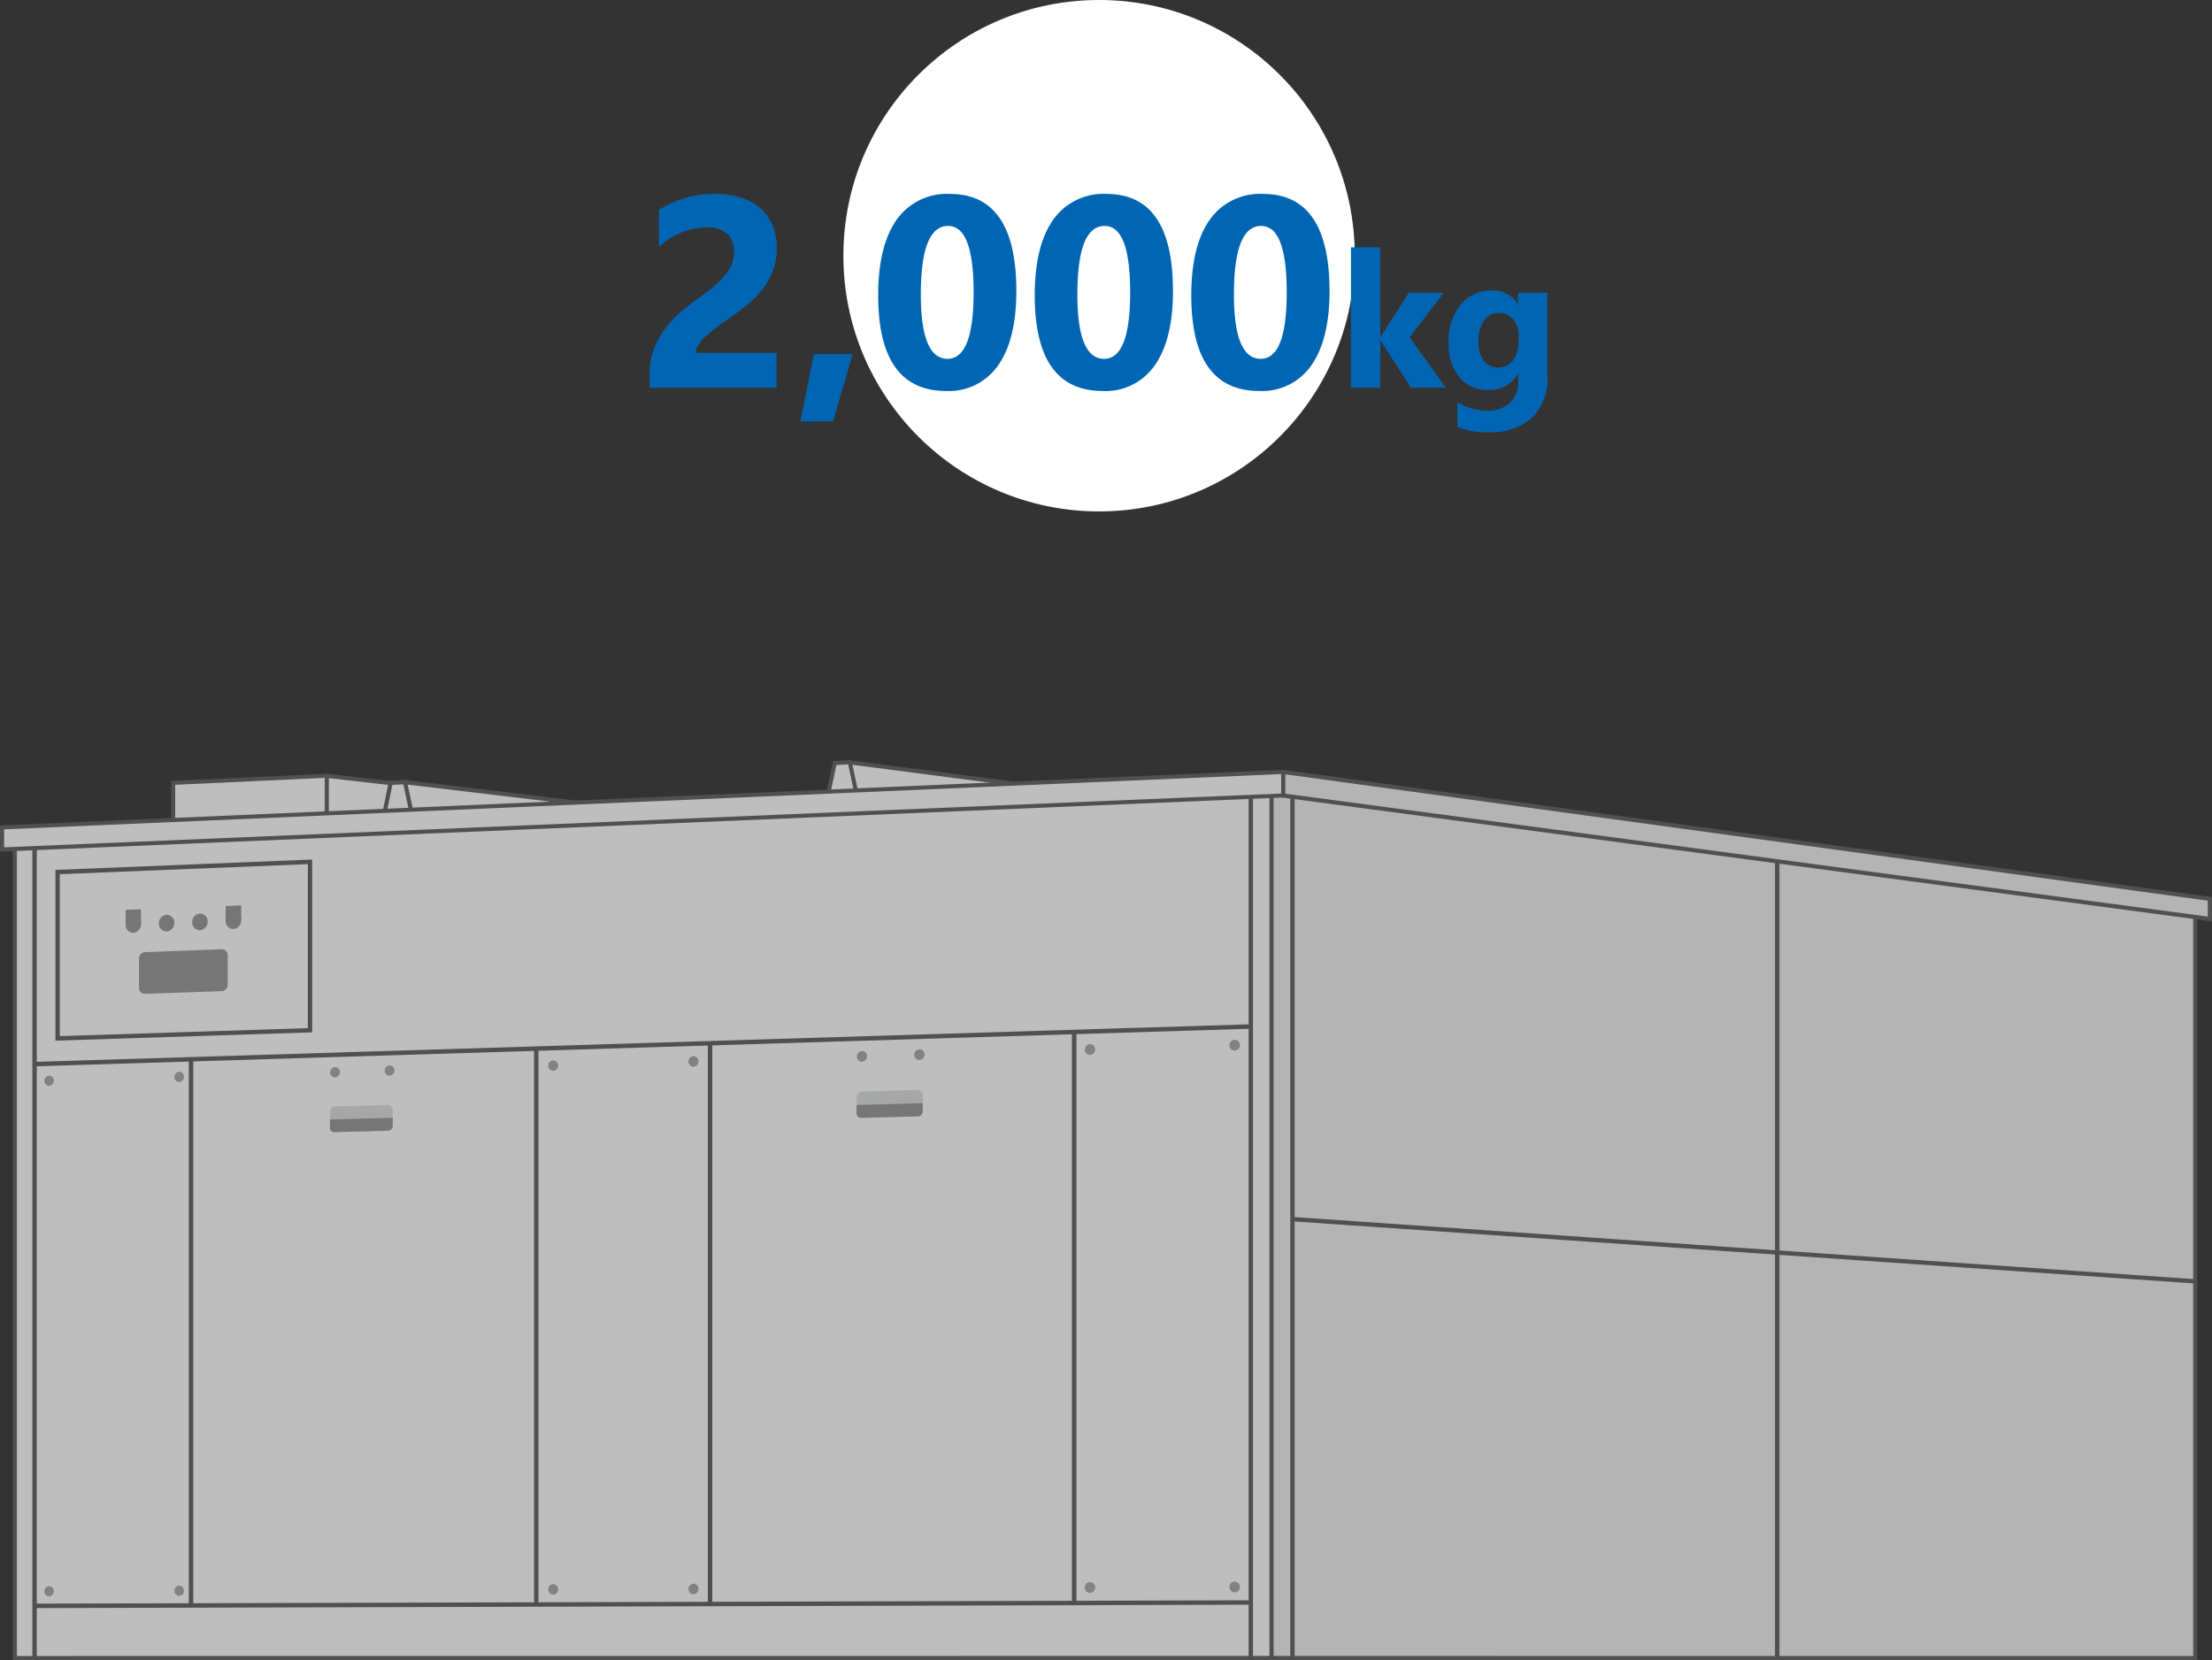
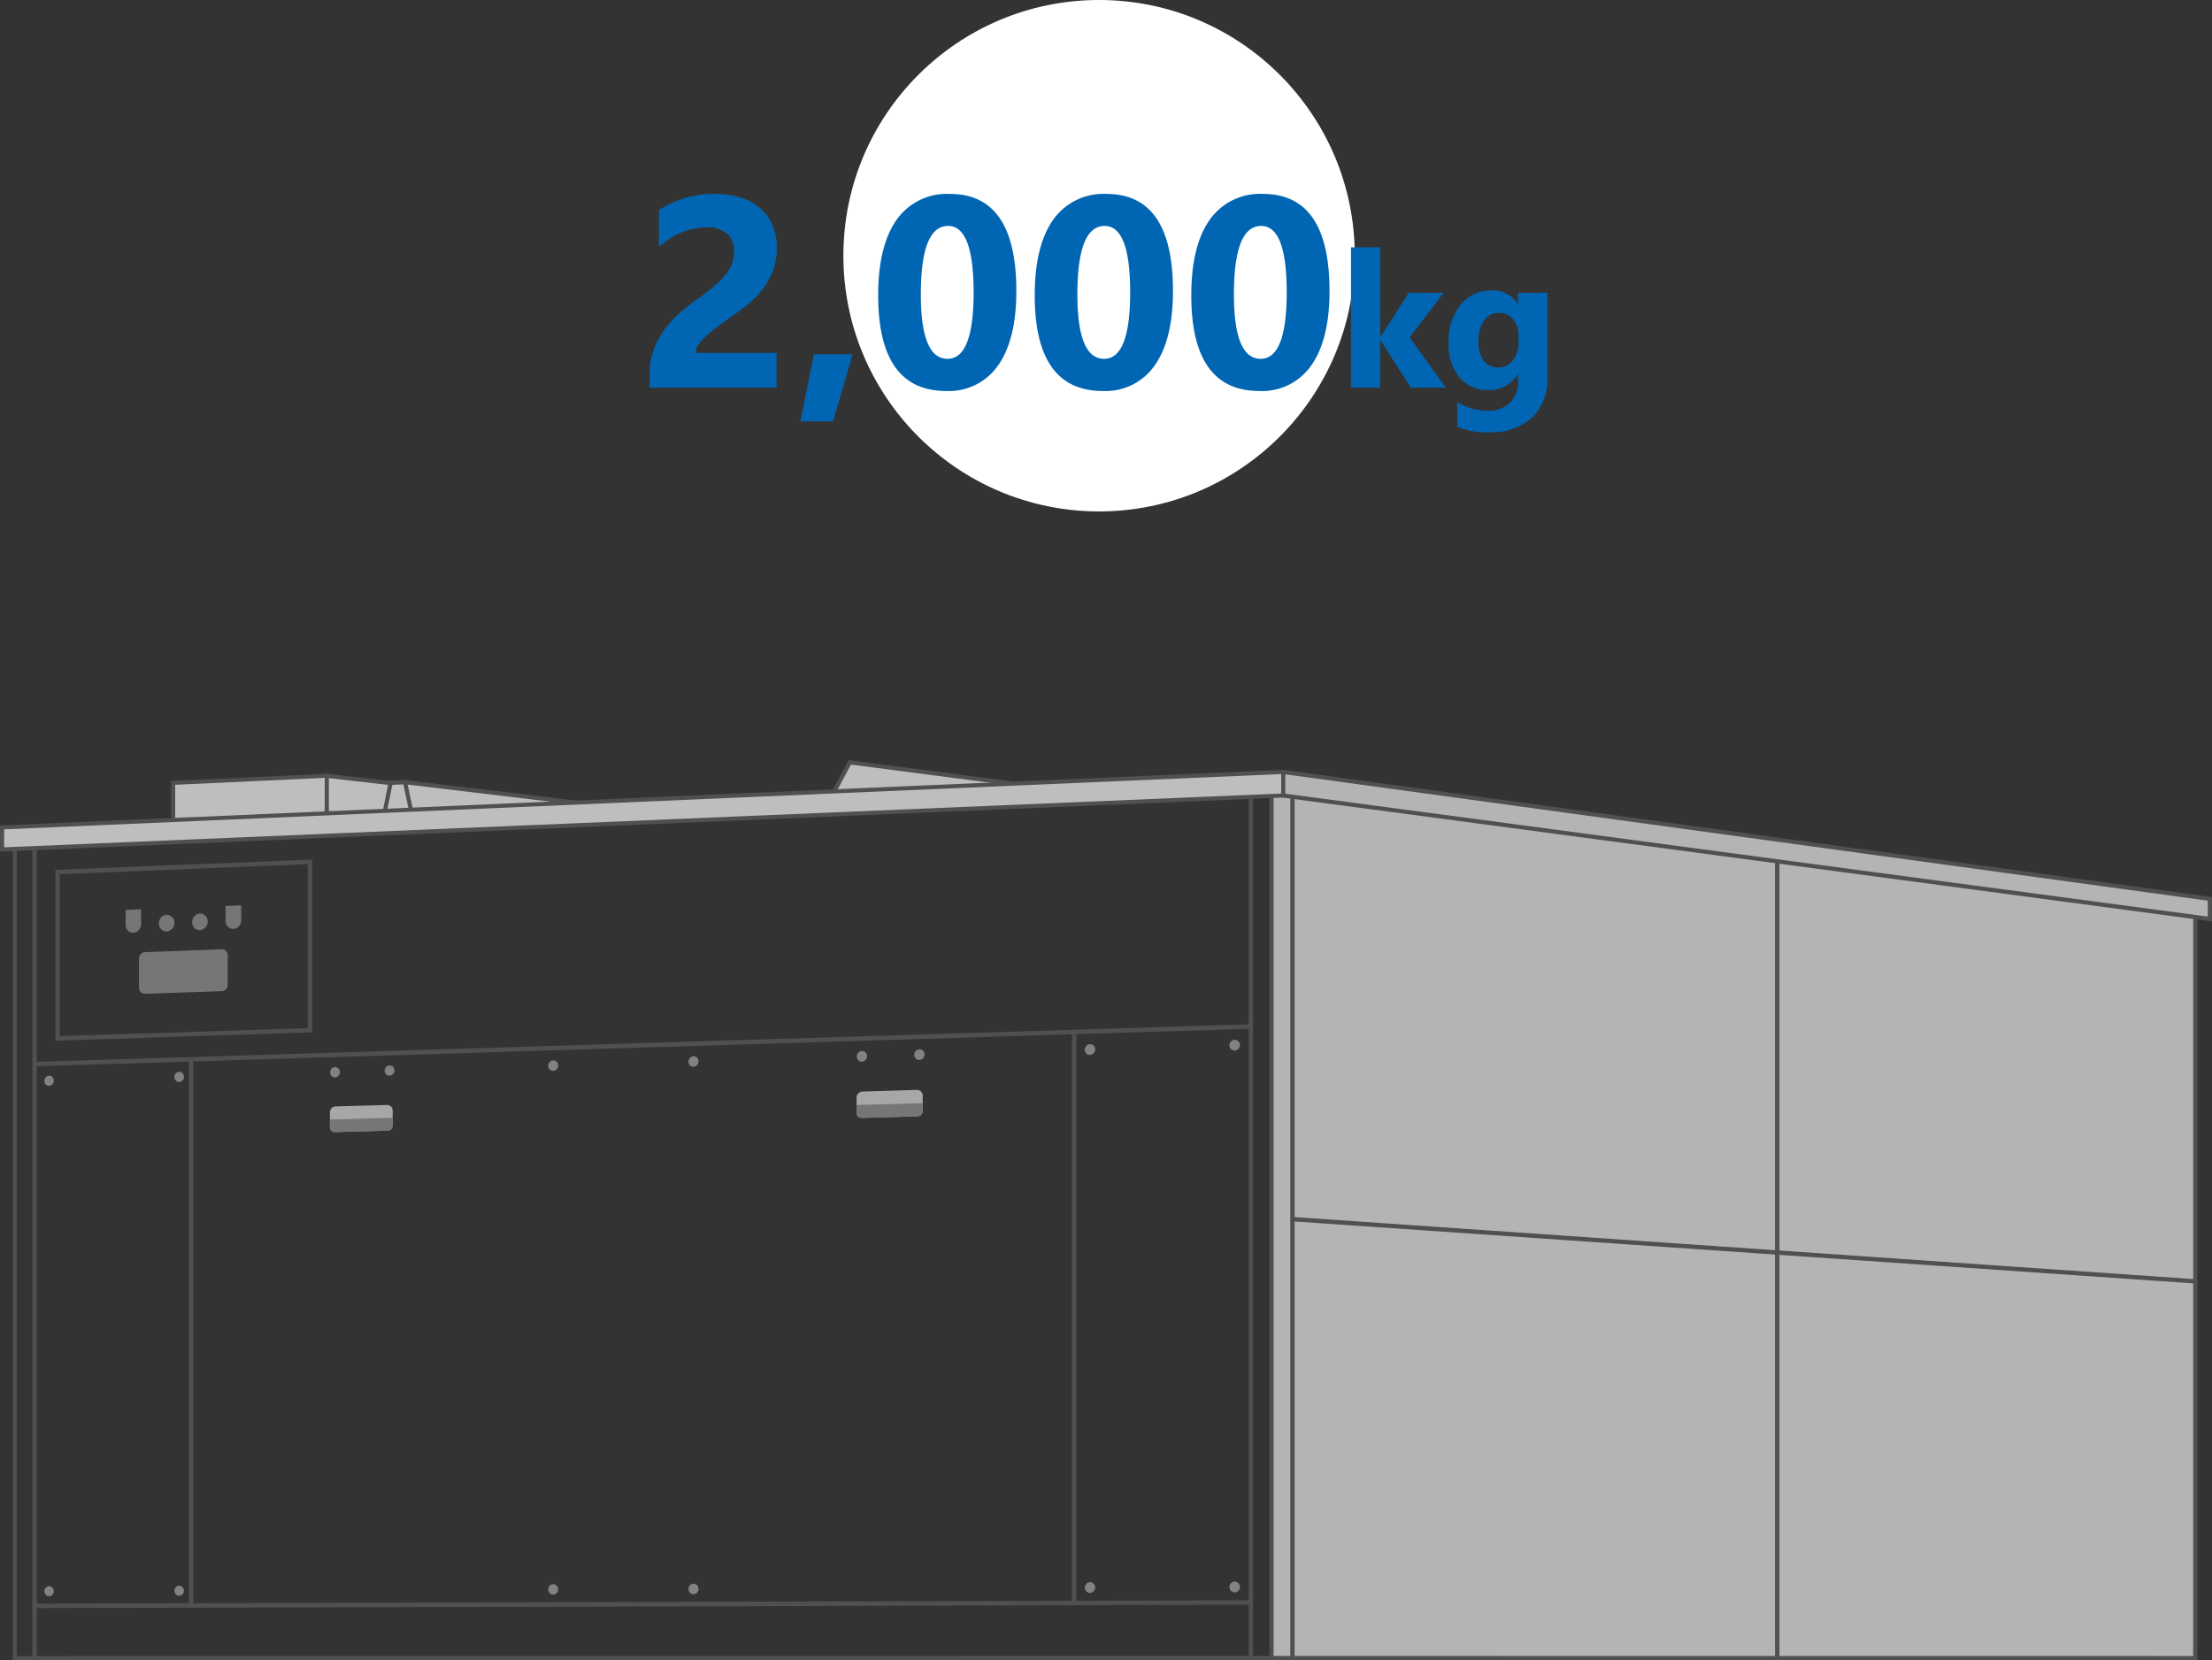
<svg xmlns="http://www.w3.org/2000/svg" width="268.18" height="201.26">
  <rect width="100%" height="100%" fill="#333333" stroke="none" />
  <g transform="translate(-663.75 -7656)">
    <circle cx="31" cy="31" r="31" fill="#fff" transform="translate(766 7656)" />
    <path fill="#0066b3" d="M748.1 7698.78h9.8v4.22h-15.38v-1.74a8.1 8.1 0 0 1 .6-3.18 10.56 10.56 0 0 1 1.5-2.53 13 13 0 0 1 1.97-1.98q1.07-.87 2.04-1.56 1.01-.72 1.78-1.38a10.15 10.15 0 0 0 1.29-1.32 5 5 0 0 0 .78-1.32 3.93 3.93 0 0 0 .26-1.42 2.87 2.87 0 0 0-.84-2.25 3.73 3.73 0 0 0-2.56-.75 8.6 8.6 0 0 0-5.7 2.37v-4.48a12.24 12.24 0 0 1 6.8-1.95 10.04 10.04 0 0 1 3.15.46 6.67 6.67 0 0 1 2.36 1.3 5.6 5.6 0 0 1 1.47 2.08 6.99 6.99 0 0 1 .51 2.71 7.66 7.66 0 0 1-.5 2.84 8.71 8.71 0 0 1-1.3 2.26 11.84 11.84 0 0 1-1.87 1.86q-1.07.84-2.21 1.63-.77.55-1.5 1.1a14.13 14.13 0 0 0-1.27 1.05 5.77 5.77 0 0 0-.87 1.02 1.77 1.77 0 0 0-.32.96Zm19.02.16-2.37 8.15h-3.96l1.64-8.15Zm11.35 4.46q-8.25 0-8.25-11.59 0-6 2.23-9.16a7.44 7.44 0 0 1 6.47-3.14q8.05 0 8.05 11.77 0 5.87-2.2 9a7.25 7.25 0 0 1-6.3 3.12Zm.22-20.01q-3.3 0-3.3 8.3 0 7.81 3.24 7.81 3.16 0 3.16-8.06t-3.1-8.05Zm18.76 20.01q-8.25 0-8.25-11.59 0-6 2.23-9.16a7.44 7.44 0 0 1 6.47-3.14q8.06 0 8.06 11.77 0 5.87-2.2 9a7.25 7.25 0 0 1-6.31 3.12Zm.22-20.01q-3.3 0-3.3 8.3 0 7.81 3.24 7.81 3.16 0 3.16-8.06t-3.1-8.05Zm18.76 20.01q-8.25 0-8.25-11.59 0-6 2.23-9.16a7.44 7.44 0 0 1 6.47-3.14q8.06 0 8.06 11.77 0 5.87-2.2 9a7.25 7.25 0 0 1-6.31 3.12Zm.22-20.01q-3.3 0-3.3 8.3 0 7.81 3.24 7.81 3.16 0 3.16-8.06t-3.1-8.05Zm22.41 19.61h-4.25l-3.67-5.7h-.05v5.7h-3.55v-17.02h3.55v10.83h.05l3.42-5.31h4.21l-4.12 5.4Zm12.29-1.31a6.5 6.5 0 0 1-1.85 4.95 7.51 7.51 0 0 1-5.37 1.76 8.5 8.5 0 0 1-3.69-.66v-2.99a7.05 7.05 0 0 0 3.59 1.04 3.86 3.86 0 0 0 2.78-.95 3.4 3.4 0 0 0 1-2.58v-.91h-.05a3.96 3.96 0 0 1-3.59 1.93 4.3 4.3 0 0 1-3.49-1.55 6.29 6.29 0 0 1-1.3-4.15 7 7 0 0 1 1.45-4.64 4.7 4.7 0 0 1 3.78-1.72 3.5 3.5 0 0 1 3.15 1.62h.04v-1.34h3.55Zm-3.5-4.21v-.92a2.8 2.8 0 0 0-.65-1.85 2.09 2.09 0 0 0-1.68-.77 2.17 2.17 0 0 0-1.85.92 4.33 4.33 0 0 0-.67 2.6 3.65 3.65 0 0 0 .64 2.27 2.09 2.09 0 0 0 1.75.83 2.17 2.17 0 0 0 1.78-.85 3.48 3.48 0 0 0 .68-2.23Z" />
  </g>
  <path fill="#bebebe" d="m76.29 98.24-36.67-4.19-2.53 5.37" />
  <path fill="#505050" d="m37.32 99.52-.45-.21 2.6-5.53.18.02L76.32 98l-.06.5-36.49-4.18Z" />
  <path fill="#bebebe" d="m122.86 95-19.83-2.58-2.2 4.1" />
  <path fill="#505050" d="m101.05 96.64-.44-.24 2.28-4.25.17.02 19.83 2.58-.07.5-19.65-2.56Z" />
  <path fill="#bebebe" d="m70.09 97.33-20.98-2.5-1.6 4.34" />
  <path fill="#505050" d="m47.75 99.25-.47-.17 1.67-4.53 21.16 2.53-.05.5-20.78-2.48Z" />
  <path fill="#b4b4b4" d="m154.17 201 111.98.01v-90.53L154.17 94.62" />
  <path fill="#505050" d="M266.4 201.26h-.25l-111.99-.01v-.5l111.74.01V110.7L154.13 94.87l.07-.5 112.2 15.89Z" />
  <path fill="#bebebe" d="m39.62 98.73-18.63.8V94.9l18.63-.85Z" />
  <path fill="#505050" d="M20.74 99.8v-5.14h.24l18.89-.87v5.18h-.24Zm.5-4.66v4.13l18.13-.78V94.3Z" />
  <path fill="#bebebe" d="m49.84 98.29-3.2.13.72-3.51 1.76-.08Z" />
  <path fill="#505050" d="m46.33 98.69.82-4.03 2.16-.1.83 3.96Zm1.24-3.54-.62 3 2.58-.1-.62-2.96Z" />
-   <path fill="#bebebe" d="m103.79 95.96-3.35.14.75-3.6 1.84-.08Z" />
-   <path fill="#505050" d="m100.13 96.36.86-4.1 2.24-.1.86 4.03Zm1.27-3.62-.65 3.1 2.73-.13-.65-3.04Z" />
-   <path fill="#bebebe" d="m1.8 101.64 152.36-6.58V201H1.8Z" />
  <path fill="#505050" d="M154.41 94.8v106.45h-.25l-152.61.02V101.4h.24Zm-.5 105.95V95.32L2.05 101.88v98.88Z" />
  <path fill="#505050" d="M4.46 201.03h-.54V100.7h.54Zm147.45-.01h-.53V94.37h.53Zm5.05-.01h-.53V96.65h.53Z" />
  <path fill="#505050" d="m4.2 129.27-.02-.54 147.54-4.56.02.54Zm-.01 65.68v-.54l147.54-.41v.54Z" />
  <path fill="#505050" d="M23.43 194.63h-.54v-66.21h.54Zm107.07-.3h-.54V125.1h.54Z" />
  <path fill="#828282" d="M5.95 130.4a.57.57 0 0 1 .57.6.62.62 0 0 1-.57.64.57.57 0 0 1-.57-.6.62.62 0 0 1 .57-.63Zm15.78-.47a.58.58 0 0 1 .57.6.62.62 0 0 1-.57.64.58.58 0 0 1-.58-.6.62.62 0 0 1 .58-.64ZM5.95 192.29a.6.6 0 0 1 .57.61.6.6 0 0 1-.57.62.6.6 0 0 1-.57-.61.6.6 0 0 1 .57-.62Zm15.78-.06a.6.6 0 0 1 .57.62.6.6 0 0 1-.57.62.6.6 0 0 1-.58-.62.6.6 0 0 1 .58-.62Zm110.42-65.65a.62.62 0 0 1 .63.63.67.67 0 0 1-.63.68.62.62 0 0 1-.63-.64.67.67 0 0 1 .63-.67Zm-65.08 1.97a.6.6 0 0 1 .6.62.64.64 0 0 1-.6.65.6.6 0 0 1-.6-.61.64.64 0 0 1 .6-.66Zm17.01-.51a.6.6 0 0 1 .61.62.65.65 0 0 1-.6.66.6.6 0 0 1-.62-.62.65.65 0 0 1 .61-.66Zm-17.01 64.01a.62.62 0 0 1 .6.64.62.62 0 0 1-.6.63.61.61 0 0 1-.6-.63.62.62 0 0 1 .6-.64Zm17.01-.06a.62.62 0 0 1 .61.64.63.63 0 0 1-.6.64.62.62 0 0 1-.62-.64.63.63 0 0 1 .61-.64Zm65.61-65.94a.63.63 0 0 1 .64.64.67.67 0 0 1-.64.67.63.63 0 0 1-.64-.63.67.67 0 0 1 .64-.68Zm-17.54 65.75a.64.64 0 0 1 .63.66.65.65 0 0 1-.63.65.64.64 0 0 1-.63-.65.64.64 0 0 1 .63-.65Zm17.54-.06a.65.65 0 0 1 .64.65.65.65 0 0 1-.64.66.65.65 0 0 1-.64-.65.65.65 0 0 1 .64-.66Z" />
  <path fill="#bebebe" d="m.25 100.3 155.33-6.72v2.86L.25 102.98Z" />
  <path fill="#505050" d="M0 103.24v-3.17l.24-.01 155.6-6.74v3.36h-.25Zm.5-2.7v2.18l154.83-6.52v-2.36Z" />
  <path fill="#828282" d="M104.5 127.42a.6.6 0 0 1 .62.62.66.66 0 0 1-.62.67.61.61 0 0 1-.62-.63.66.66 0 0 1 .62-.66Zm6.96-.22a.61.61 0 0 1 .63.64.66.66 0 0 1-.63.66.61.61 0 0 1-.62-.63.66.66 0 0 1 .62-.66Z" />
  <path fill="#a6a7a7" d="m111.16 135.34-6.61.18a.7.7 0 0 1-.7-.71v-1.73a.74.74 0 0 1 .7-.75l6.61-.2a.7.7 0 0 1 .71.72v1.74a.74.74 0 0 1-.7.75Z" />
  <path fill="#767676" d="M103.84 134.98a.53.53 0 0 0 .54.54l6.95-.19a.57.57 0 0 0 .54-.57v-1.02l-8.03.22Z" />
-   <path fill="#505050" d="M65.28 194.51h-.53v-67.39h.53Zm21.08-.06h-.54v-67.98h.54Z" />
  <path fill="#828282" d="M40.62 129.36a.59.59 0 0 1 .59.6.63.63 0 0 1-.59.65.58.58 0 0 1-.59-.61.63.63 0 0 1 .59-.64Zm6.61-.2a.59.59 0 0 1 .59.6.63.63 0 0 1-.6.65.59.59 0 0 1-.58-.6.63.63 0 0 1 .59-.65Z" />
  <path fill="#a6a7a7" d="m46.94 137.07-6.28.17a.67.67 0 0 1-.66-.7v-1.68a.71.71 0 0 1 .66-.73l6.28-.17a.67.67 0 0 1 .67.69v1.69a.71.71 0 0 1-.67.73Z" />
  <path fill="#767676" d="M40 136.72a.5.5 0 0 0 .5.53l6.6-.18a.55.55 0 0 0 .51-.56v-1l-7.61.21Z" />
  <path fill="#505050" d="M6.72 126.16v-20.7l31.13-1.26v20.96h-.26Zm.53-20.18v19.63l30.07-.97v-19.88Z" />
  <path fill="#767676" d="m26.89 120.16-9.33.32a.72.72 0 0 1-.71-.75v-3.5a.78.78 0 0 1 .71-.8l9.33-.35a.72.72 0 0 1 .72.75v3.53a.78.78 0 0 1-.72.8Zm-6.69-9.26a.94.94 0 0 1 .94.98 1.02 1.02 0 0 1-.94 1.04.94.94 0 0 1-.94-.97 1.02 1.02 0 0 1 .94-1.05Zm4.04-.15a.94.94 0 0 1 .94.97 1.03 1.03 0 0 1-.94 1.05.94.94 0 0 1-.94-.97 1.03 1.03 0 0 1 .94-1.05Z" />
  <g fill="#767676">
    <path d="M16.17 111.05a.93.93 0 0 1 .93.98 1.02 1.02 0 0 1-.93 1.05.93.93 0 0 1-.94-.98 1.02 1.02 0 0 1 .94-1.05Z" />
    <path d="m17.1 110.23-1.87.07v1.8l1.87-.07Z" />
  </g>
  <g fill="#767676">
    <path d="M28.3 110.59a.94.94 0 0 1 .94.98 1.03 1.03 0 0 1-.94 1.05.94.94 0 0 1-.95-.98 1.03 1.03 0 0 1 .95-1.05Z" />
    <path d="m29.24 109.76-1.89.07v1.81l1.9-.07Z" />
  </g>
  <path fill="#b4b4b4" d="M267.92 108.97 155.58 93.58v2.86l112.34 14.97Z" />
  <path fill="#505050" d="m268.17 111.7-.28-.04-112.56-15v-3.37l.29.04 112.55 15.42ZM155.83 96.22l111.84 14.9v-1.93L155.83 93.87Zm110.32 59.38-109.49-7.54.04-.53 109.49 7.55Z" />
  <path fill="#505050" d="M215.74 201.02h-.54v-96.46h.54Z" />
</svg>